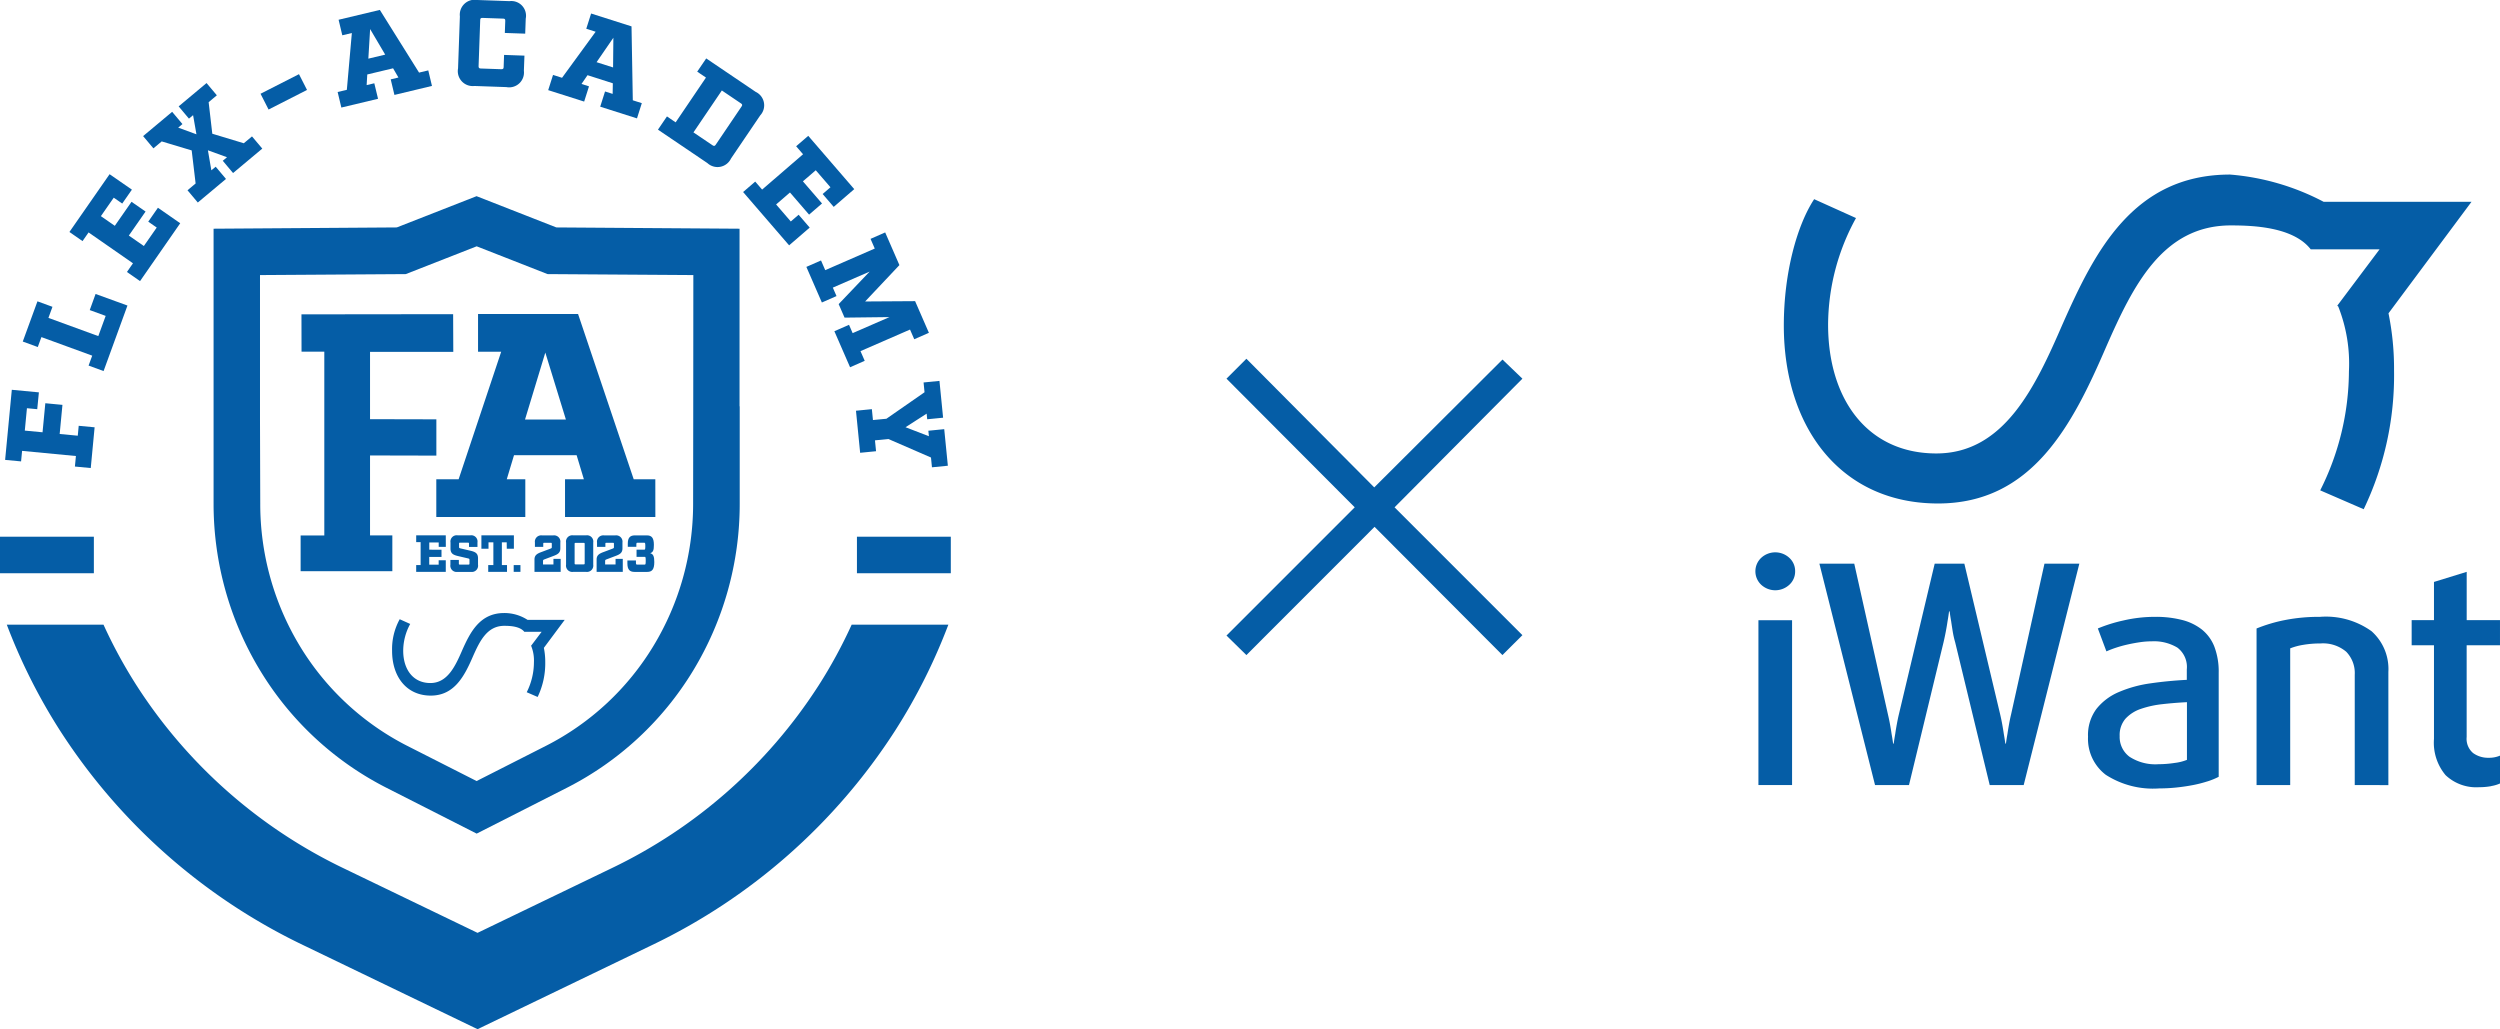
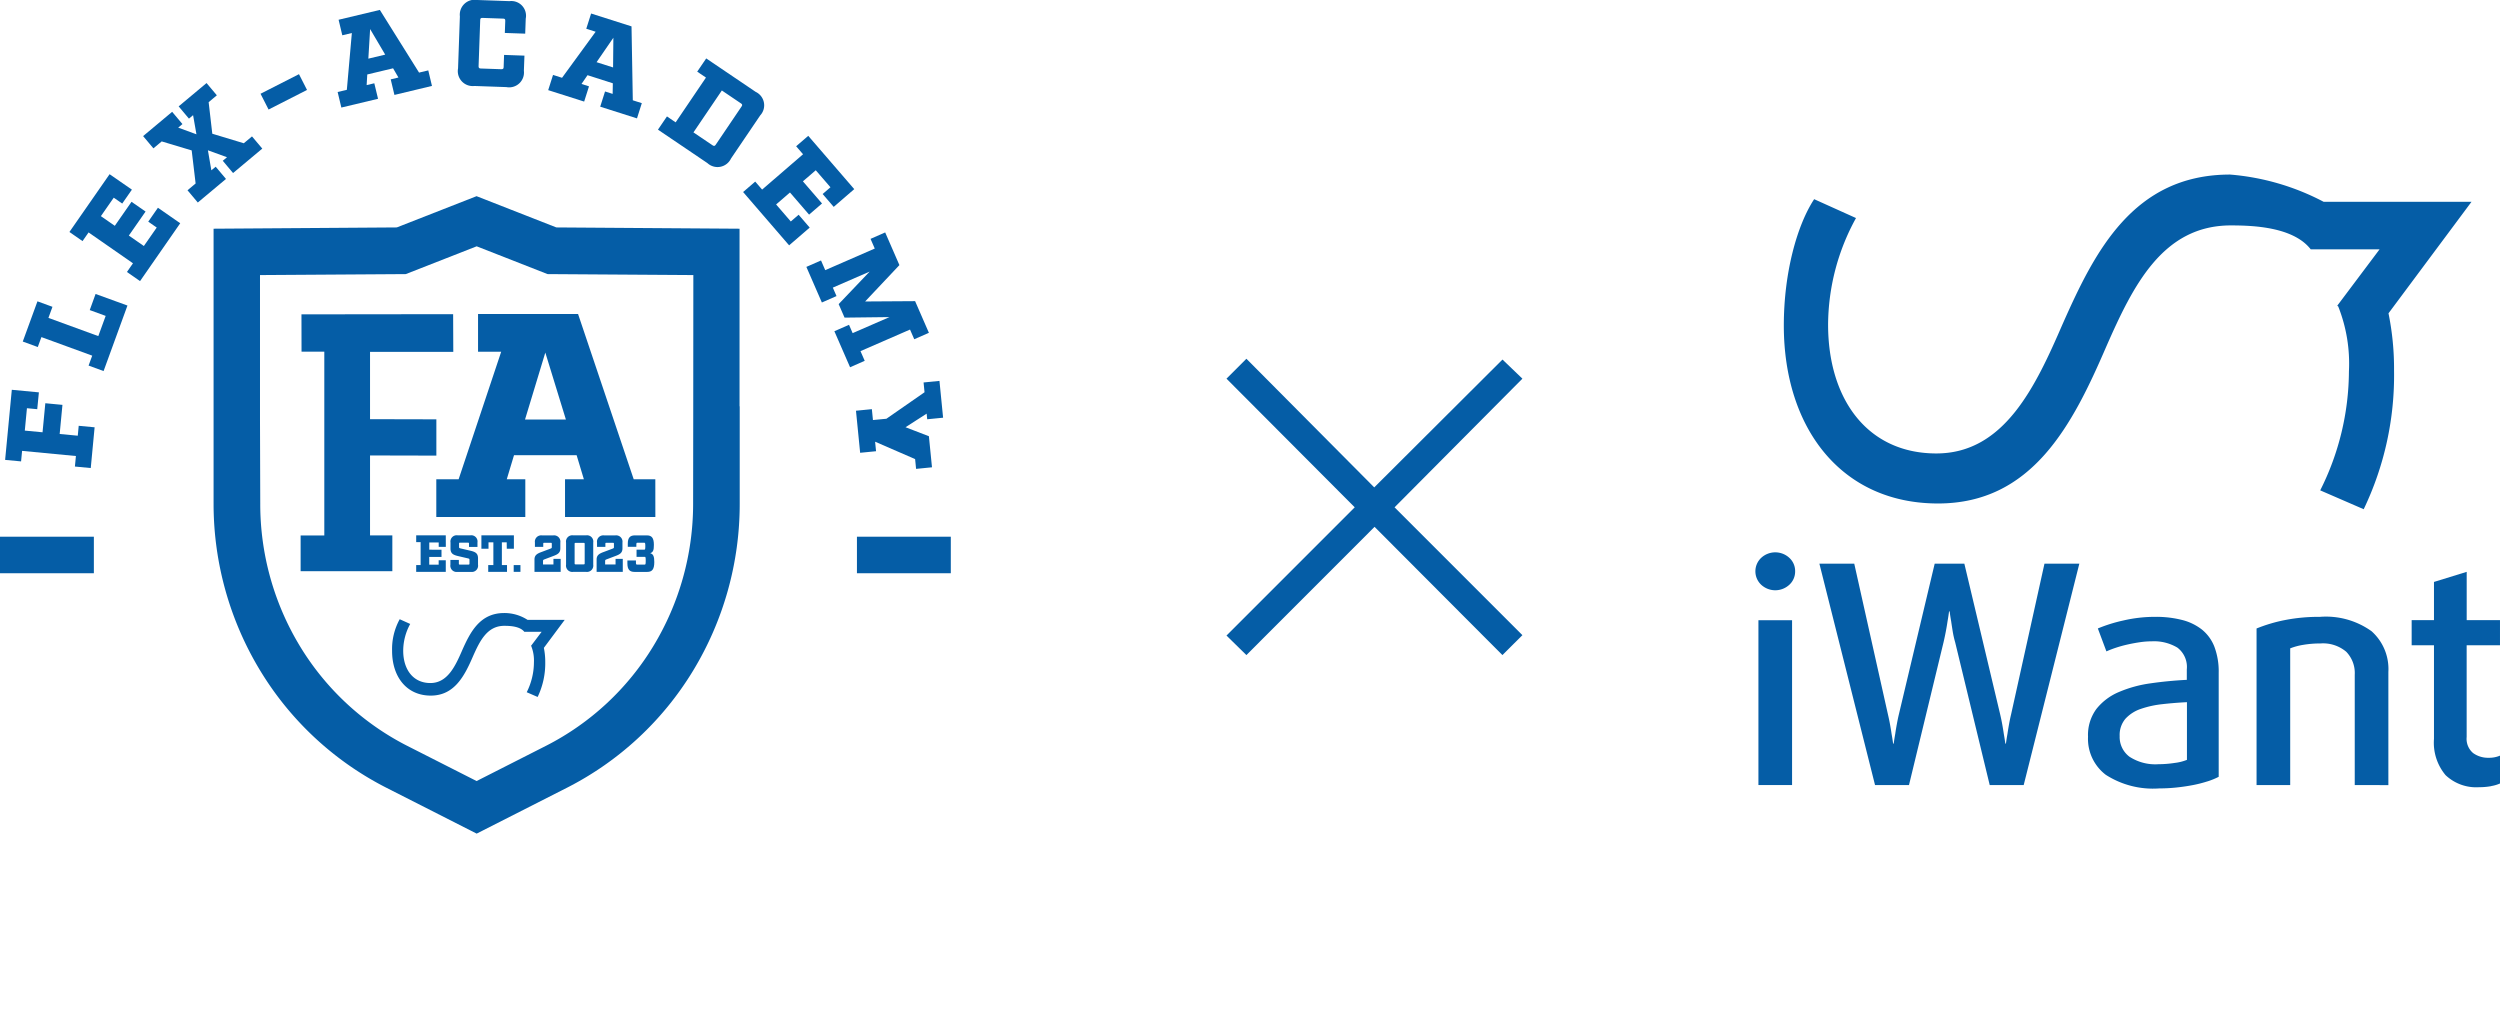
<svg xmlns="http://www.w3.org/2000/svg" id="Group_4715" data-name="Group 4715" width="194.328" height="80" viewBox="0 0 194.328 80">
  <defs>
    <clipPath id="clip-path">
      <rect id="Rectangle_1006" data-name="Rectangle 1006" width="194.327" height="80" fill="none" />
    </clipPath>
  </defs>
  <g id="Group_4714" data-name="Group 4714" clip-path="url(#clip-path)">
-     <path id="Path_3979" data-name="Path 3979" d="M64.379,123.808a39.326,39.326,0,0,1-16.085,14.184L37.886,143.01,27.48,137.993A39.365,39.365,0,0,1,11.4,123.807a38.093,38.093,0,0,1-2.589-4.754H1.294a44.512,44.512,0,0,0,4.148,8.25,46.235,46.235,0,0,0,18.895,16.662l13.55,6.533,13.551-6.533a46.2,46.2,0,0,0,18.9-16.662,44.489,44.489,0,0,0,4.146-8.25H66.968a38.043,38.043,0,0,1-2.588,4.755" transform="translate(-0.766 -70.498)" fill="#055da6" />
    <rect id="Rectangle_1001" data-name="Rectangle 1001" width="7.296" height="2.84" transform="translate(66.611 41.719)" fill="#055da6" />
    <rect id="Rectangle_1002" data-name="Rectangle 1002" width="7.296" height="2.84" transform="translate(0 41.719)" fill="#055da6" />
    <path id="Path_3980" data-name="Path 3980" d="M69.162,62.806l-6.472,0v5.231l5.156.012v2.82l-5.156-.012v6.214h1.734v2.783H57.295V77.074h1.841l0-14.285H57.366l-.006-2.9,11.79-.014" transform="translate(-33.927 -35.454)" fill="#055da6" />
    <path id="Path_3981" data-name="Path 3981" d="M100.183,75.624H93.161v-2.93h1.465l-.563-1.87H89.195l-.563,1.87h1.442v2.93H83.155v-2.93H84.89L88.2,62.778H86.4v-2.93h7.775L98.5,72.694h1.68ZM91.629,62.845l-1.578,5.206h3.178Z" transform="translate(-49.241 -35.439)" fill="#055da6" />
    <path id="Path_3982" data-name="Path 3982" d="M81.635,102.929h-.553v-.341h-.733v.56H81.3v.564h-.954v.6h.733v-.341h.553v.9h-2.3v-.527h.345V102.56h-.345v-.527h2.3Z" transform="translate(-46.981 -60.419)" fill="#055da6" />
    <path id="Path_3983" data-name="Path 3983" d="M87.288,102.678c0-.061-.02-.077-.076-.077h-.621c-.056,0-.076.016-.076.077v.263c0,.065.024.085.112.106l.785.183c.372.089.577.2.577.584v.5a.488.488,0,0,1-.553.56H86.395a.488.488,0,0,1-.553-.56v-.373H86.5v.288c0,.057.02.077.076.077h.673c.056,0,.076-.02.076-.077v-.3c0-.065-.028-.085-.113-.105l-.785-.183c-.373-.089-.577-.2-.577-.584v-.467a.487.487,0,0,1,.553-.56h.99a.487.487,0,0,1,.553.56v.341h-.657Z" transform="translate(-50.832 -60.419)" fill="#055da6" />
    <path id="Path_3984" data-name="Path 3984" d="M93.715,102.576h-.377v1.768h.4v.527H92.277v-.527h.4v-1.768H92.3v.495h-.553v-1.038h2.525v1.038h-.553Z" transform="translate(-54.327 -60.419)" fill="#055da6" />
    <path id="Path_3985" data-name="Path 3985" d="M101.866,104.872v-.957c0-.349.208-.467.577-.6l.661-.248c.084-.032.108-.049.108-.122v-.256c0-.061-.016-.077-.076-.077h-.513c-.06,0-.076.016-.076.077v.239H101.9v-.332a.492.492,0,0,1,.553-.56h.87a.492.492,0,0,1,.553.56v.454c0,.349-.208.466-.577.6l-.657.248c-.084.033-.112.053-.112.126v.272h.81v-.434h.561v1.01Z" transform="translate(-60.32 -60.419)" fill="#055da6" />
    <path id="Path_3986" data-name="Path 3986" d="M108.44,104.872a.489.489,0,0,1-.553-.56v-1.72a.487.487,0,0,1,.553-.56h1.006a.487.487,0,0,1,.553.56v1.72a.492.492,0,0,1-.553.56Zm.112-.661c0,.057.02.077.076.077h.629c.056,0,.077-.02.077-.077v-1.517c0-.061-.02-.077-.077-.077h-.629c-.056,0-.076.016-.076.077Z" transform="translate(-63.886 -60.419)" fill="#055da6" />
    <path id="Path_3987" data-name="Path 3987" d="M113.709,104.872v-.957c0-.349.208-.467.577-.6l.661-.248c.084-.032.108-.049.108-.122v-.256c0-.061-.016-.077-.076-.077h-.513c-.06,0-.076.016-.076.077v.239h-.649v-.332a.492.492,0,0,1,.553-.56h.87a.492.492,0,0,1,.553.56v.454c0,.349-.208.466-.577.6l-.657.248c-.084.033-.112.053-.112.126v.272h.81v-.434h.561v1.01Z" transform="translate(-67.333 -60.419)" fill="#055da6" />
    <path id="Path_3988" data-name="Path 3988" d="M120.238,104.122c0,.154.02.182.076.182h.609c.056,0,.076-.02.076-.3s-.02-.3-.076-.3h-.637v-.56h.605c.056,0,.076-.02.076-.268s-.02-.268-.076-.268h-.545c-.056,0-.076.02-.076.158v.158h-.665v-.252c0-.458.18-.637.553-.637h.922c.372,0,.553.179.553.734,0,.414-.056.572-.285.653.244.065.317.26.317.686,0,.584-.18.767-.553.767h-.985c-.373,0-.553-.183-.553-.657v-.235h.665Z" transform="translate(-70.806 -60.419)" fill="#055da6" />
    <rect id="Rectangle_1003" data-name="Rectangle 1003" width="0.525" height="0.525" transform="translate(39.93 43.925)" fill="#055da6" />
    <path id="Path_3989" data-name="Path 3989" d="M86.351,118.305H85.008c-.342-.439-1.132-.467-1.558-.467-1.328,0-1.9,1.169-2.432,2.368-.656,1.52-1.44,3.056-3.281,3.056-1.888,0-3.008-1.472-3.008-3.472a4.807,4.807,0,0,1,.592-2.465l.816.368a4.35,4.35,0,0,0-.544,2.08c0,1.456.768,2.512,2.113,2.512,1.328,0,1.936-1.312,2.464-2.529.624-1.408,1.376-2.912,3.264-2.912a3.31,3.31,0,0,1,1.825.531h2.887l-1.62,2.176a5.41,5.41,0,0,1,.108,1.117,6.039,6.039,0,0,1-.592,2.7l-.848-.368a5.212,5.212,0,0,0,.56-2.32,3.034,3.034,0,0,0-.208-1.266l-.019-.017Z" transform="translate(-44.251 -69.192)" fill="#055da6" />
    <path id="Path_3990" data-name="Path 3990" d="M81.6,53.733V39.925l-14.242-.1-6.2-2.429-6.2,2.429-14.242.1v13.81h0V61.3a24.978,24.978,0,0,0,3.625,12.976,24.422,24.422,0,0,0,9.8,9.1l7.025,3.569,7.025-3.569a24.409,24.409,0,0,0,9.8-9.1A24.982,24.982,0,0,0,81.613,61.3V53.733Zm-3.6.893L77.991,61.3v0A21.3,21.3,0,0,1,74.9,72.367a20.771,20.771,0,0,1-8.339,7.75l-5.4,2.742-5.4-2.741a20.79,20.79,0,0,1-8.337-7.751A21.3,21.3,0,0,1,44.344,61.3l-.02-6.457V43.529l11.332-.076,5.51-2.16,5.51,2.16,11.332.076Z" transform="translate(-24.114 -22.147)" fill="#055da6" />
    <path id="Path_3991" data-name="Path 3991" d="M3.6,74.492,3.471,75.8l-.8-.076-.166,1.74,1.379.131L4.1,75.337l1.331.127-.216,2.263,1.407.134.073-.77,1.236.117-.3,3.167L6.4,80.258l.078-.818-4.184-.4-.078.818L.975,79.741l.52-5.449Z" transform="translate(-0.577 -43.993)" fill="#055da6" />
    <path id="Path_3992" data-name="Path 3992" d="M10.622,62.02l-1.166-.426.282-.772L5.789,59.38l-.282.772L4.34,59.726,5.481,56.6l1.167.426-.314.861,3.877,1.416.573-1.571-1.238-.452L10,56.027l2.477.9Z" transform="translate(-2.57 -33.177)" fill="#055da6" />
    <path id="Path_3993" data-name="Path 3993" d="M18.086,34.4l-.752,1.082-.659-.458-1,1.436,1.082.752,1.3-1.867,1.091.758-1.3,1.867,1.168.812,1-1.435-.659-.458.752-1.082,1.733,1.205L18.719,41.51,17.7,40.8l.469-.675-3.451-2.4-.469.675-1.02-.709L16.352,33.2Z" transform="translate(-7.833 -19.659)" fill="#055da6" />
    <path id="Path_3994" data-name="Path 3994" d="M36.551,20.918l-2.272,1.9-.8-.953.33-.276-1.485-.539.268,1.556.337-.281.8.952-2.191,1.832-.8-.953.631-.527-.306-2.57-2.33-.7-.645.539-.8-.952,2.257-1.887.8.952-.33.276,1.418.52-.261-1.488-.322.27-.8-.953,2.169-1.813.8.953-.637.533.283,2.453,2.449.741.637-.533Z" transform="translate(-16.163 -9.367)" fill="#055da6" />
    <rect id="Rectangle_1004" data-name="Rectangle 1004" width="3.354" height="1.376" transform="translate(20.252 7.288) rotate(-26.998)" fill="#055da6" />
    <path id="Path_3995" data-name="Path 3995" d="M71.683,7.8l-2.918.7L68.477,7.29l.6-.144-.416-.716-2.007.479-.048.827.595-.142L67.492,8.8l-2.853.681-.288-1.208.715-.171.39-4.415-.743.177-.288-1.208,3.206-.765L70.68,6.764l.716-.171ZM66.876,3.38l-.138,2.3,1.31-.313Z" transform="translate(-38.106 -1.121)" fill="#055da6" />
    <path id="Path_3996" data-name="Path 3996" d="M88.571,6.683A1.158,1.158,0,0,1,87.3,5.319l.142-4.047A1.161,1.161,0,0,1,88.815,0L91.3.089a1.143,1.143,0,0,1,1.261,1.363l-.041,1.164-1.584-.055.033-.926c0-.143-.032-.183-.175-.188l-1.584-.055c-.134,0-.183.032-.188.175l-.126,3.57c0,.134.042.183.175.188l1.585.055c.143,0,.183-.042.188-.175l.033-.936,1.584.056L92.417,5.5A1.154,1.154,0,0,1,91.053,6.77Z" transform="translate(-51.695 0)" fill="#055da6" />
    <path id="Path_3997" data-name="Path 3997" d="M111.385,10.728l-2.859-.909.376-1.183.591.188L109.507,8,107.54,7.37l-.468.683.582.185-.376,1.184-2.795-.889.376-1.183.7.223,2.612-3.58-.728-.232.376-1.184,3.141,1,.1,5.745.7.223ZM109.549,4.46l-1.306,1.9,1.283.408Z" transform="translate(-61.871 -1.526)" fill="#055da6" />
    <path id="Path_3998" data-name="Path 3998" d="M126.772,16.1l2.357-3.481-.68-.461.7-1.028,3.844,2.6a1.155,1.155,0,0,1,.352,1.831l-2.272,3.354a1.158,1.158,0,0,1-1.831.352l-3.844-2.6.7-1.029Zm2.868,1.781c.111.075.177.062.252-.049l2-2.959c.08-.119.062-.177-.049-.252l-1.479-1-2.207,3.259Z" transform="translate(-74.254 -6.589)" fill="#055da6" />
    <path id="Path_3999" data-name="Path 3999" d="M148.677,31.412l-.861-1,.608-.524-1.142-1.323-1,.861,1.485,1.722-1.005.867-1.485-1.722-1.078.93,1.142,1.324.608-.524.861,1-1.6,1.379-3.576-4.144.94-.812.537.622,3.182-2.746-.537-.622.94-.811,3.576,4.144Z" transform="translate(-83.871 -15.331)" fill="#055da6" />
    <path id="Path_4000" data-name="Path 4000" d="M157.891,53.532l.328.753-1.138.5-1.22-2.8,1.138-.5.282.648,2.863-1.247-3.492.042-.458-1.051,2.41-2.529-2.863,1.247.286.657-1.138.5-1.205-2.768,1.139-.5.327.753L159,45.558l-.328-.753,1.138-.5,1.106,2.54-2.665,2.827,3.885-.025,1.072,2.461-1.139.5-.328-.753Z" transform="translate(-91.004 -26.238)" fill="#055da6" />
-     <path id="Path_4001" data-name="Path 4001" d="M164.616,77.211l.084.846-1.236.122-.324-3.27,1.235-.122.084.846,1.046-.1,2.964-2.06-.075-.761,1.235-.122.283,2.861-1.235.122-.044-.437-1.642,1.055,1.817.7-.042-.427L170,76.342l.282,2.842-1.236.123-.075-.761-3.31-1.438Z" transform="translate(-96.604 -42.983)" fill="#055da6" />
+     <path id="Path_4001" data-name="Path 4001" d="M164.616,77.211l.084.846-1.236.122-.324-3.27,1.235-.122.084.846,1.046-.1,2.964-2.06-.075-.761,1.235-.122.283,2.861-1.235.122-.044-.437-1.642,1.055,1.817.7-.042-.427l.282,2.842-1.236.123-.075-.761-3.31-1.438Z" transform="translate(-96.604 -42.983)" fill="#055da6" />
    <path id="Path_4002" data-name="Path 4002" d="M361.656,44.873c-2.1,4.846-4.527,10.074-9.82,10.074-5.355,0-8.416-4.207-8.416-10.011a17.313,17.313,0,0,1,2.169-8.287l-3.253-1.467c-1.338,2.04-2.358,5.738-2.358,9.82,0,7.968,4.463,13.834,11.986,13.834,7.333,0,10.457-6.121,13.071-12.178,2.1-4.781,4.4-9.436,9.692-9.436,1.7,0,4.848.108,6.208,1.859h5.352L383,43.459l.076.067a12.054,12.054,0,0,1,.829,5.046,20.752,20.752,0,0,1-2.232,9.244l3.38,1.467a24.07,24.07,0,0,0,2.359-10.775,21.537,21.537,0,0,0-.431-4.454l6.454-8.67h-11.5a18.845,18.845,0,0,0-7.269-2.115c-7.525,0-10.521,5.993-13.007,11.6" transform="translate(-201.32 -19.7)" fill="#055da6" />
    <path id="Path_4003" data-name="Path 4003" d="M337.648,106.744a1.388,1.388,0,0,1-.451,1.046,1.611,1.611,0,0,1-2.187,0,1.437,1.437,0,0,1,0-2.092,1.611,1.611,0,0,1,2.187,0,1.386,1.386,0,0,1,.451,1.046" transform="translate(-198.11 -62.336)" fill="#055da6" />
    <rect id="Rectangle_1005" data-name="Rectangle 1005" width="2.615" height="12.812" transform="translate(136.685 48.211)" fill="#055da6" />
    <path id="Path_4004" data-name="Path 4004" d="M362.641,124.638H360l-2.686-11.1a6.919,6.919,0,0,1-.19-.843c-.047-.294-.087-.55-.119-.773q-.072-.4-.119-.784h-.047c-.032.253-.071.515-.119.784-.032.223-.075.479-.131.773s-.115.574-.178.843l-2.686,11.1h-2.639l-4.326-17.21h2.71l2.615,11.7c.063.269.119.535.167.8s.087.5.119.724c.048.27.087.523.119.761h.048c.031-.238.071-.491.119-.761q.047-.332.119-.724c.048-.261.1-.527.166-.8l2.781-11.7h2.305l2.781,11.7c.063.269.119.535.166.8s.087.5.119.724c.047.27.087.523.119.761h.048c.031-.238.071-.491.119-.761q.048-.332.119-.724c.047-.261.1-.527.166-.8l2.591-11.7h2.71Z" transform="translate(-205.337 -63.614)" fill="#055da6" />
    <path id="Path_4005" data-name="Path 4005" d="M407.239,130.356a9.613,9.613,0,0,1-1.117.286q-.606.118-1.284.19a12.78,12.78,0,0,1-1.343.071,6.781,6.781,0,0,1-4.159-1.058,3.516,3.516,0,0,1-1.379-2.96,3.4,3.4,0,0,1,.654-2.162,4.419,4.419,0,0,1,1.735-1.308,9.56,9.56,0,0,1,2.461-.678q1.378-.2,2.828-.273v-.808a1.885,1.885,0,0,0-.737-1.7,3.54,3.54,0,0,0-1.973-.487,6.455,6.455,0,0,0-.939.071q-.488.071-.963.179a9.252,9.252,0,0,0-.9.249,7.292,7.292,0,0,0-.737.285l-.666-1.783a11.718,11.718,0,0,1,1.973-.618,10.824,10.824,0,0,1,2.5-.285,8.183,8.183,0,0,1,2.056.238,4.134,4.134,0,0,1,1.557.748,3.2,3.2,0,0,1,.975,1.343,5.456,5.456,0,0,1,.333,2.02V130a5.443,5.443,0,0,1-.868.356m-1.6-6.156q-.975.048-1.914.155a7.575,7.575,0,0,0-1.676.369,2.856,2.856,0,0,0-1.188.761,1.944,1.944,0,0,0-.451,1.354,1.908,1.908,0,0,0,.76,1.6,3.677,3.677,0,0,0,2.258.583,8.552,8.552,0,0,0,1.26-.1,3.709,3.709,0,0,0,.951-.238Z" transform="translate(-235.652 -69.619)" fill="#055da6" />
    <path id="Path_4006" data-name="Path 4006" d="M437.712,130.642v-8.576a2.376,2.376,0,0,0-.663-1.787,2.79,2.79,0,0,0-2.011-.643,7.805,7.805,0,0,0-1.325.107,4.872,4.872,0,0,0-1.018.274v10.625h-2.615V118.472a12.013,12.013,0,0,1,2.2-.654,13.63,13.63,0,0,1,2.722-.25,6.081,6.081,0,0,1,4.017,1.117,3.934,3.934,0,0,1,1.307,3.162v8.8Z" transform="translate(-254.675 -69.619)" fill="#055da6" />
    <path id="Path_4007" data-name="Path 4007" d="M465.823,125.652a5.129,5.129,0,0,1-.939.083,3.458,3.458,0,0,1-2.615-.939,3.917,3.917,0,0,1-.9-2.816V114.7h-1.735v-1.949h1.735v-2.971l2.543-.785v3.756H466.5V114.7h-2.591v7.132a1.451,1.451,0,0,0,.5,1.248,1.985,1.985,0,0,0,1.213.368,2.176,2.176,0,0,0,.879-.166v2.163a2.7,2.7,0,0,1-.677.2" transform="translate(-272.173 -64.545)" fill="#055da6" />
    <path id="Path_4008" data-name="Path 4008" d="M235.3,91.41l-1.548-1.517,9.968-9.969-9.968-10,1.548-1.548,9.937,10,9.969-9.938,1.548,1.486-9.937,10,9.937,9.938L255.2,91.41l-9.938-9.968Z" transform="translate(-138.416 -40.49)" fill="#055da6" />
  </g>
</svg>